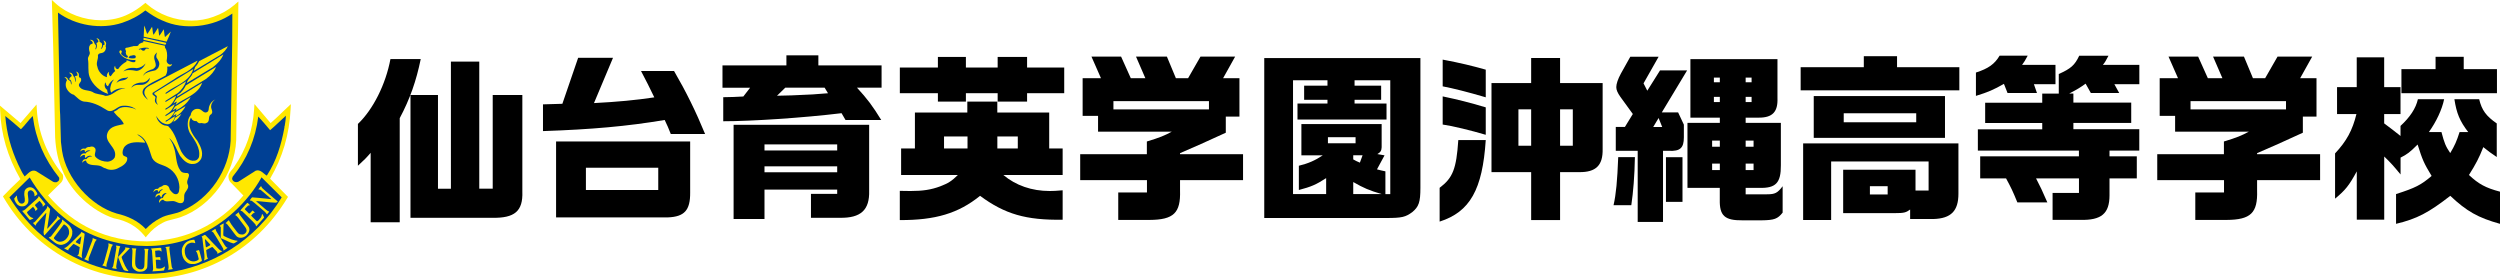
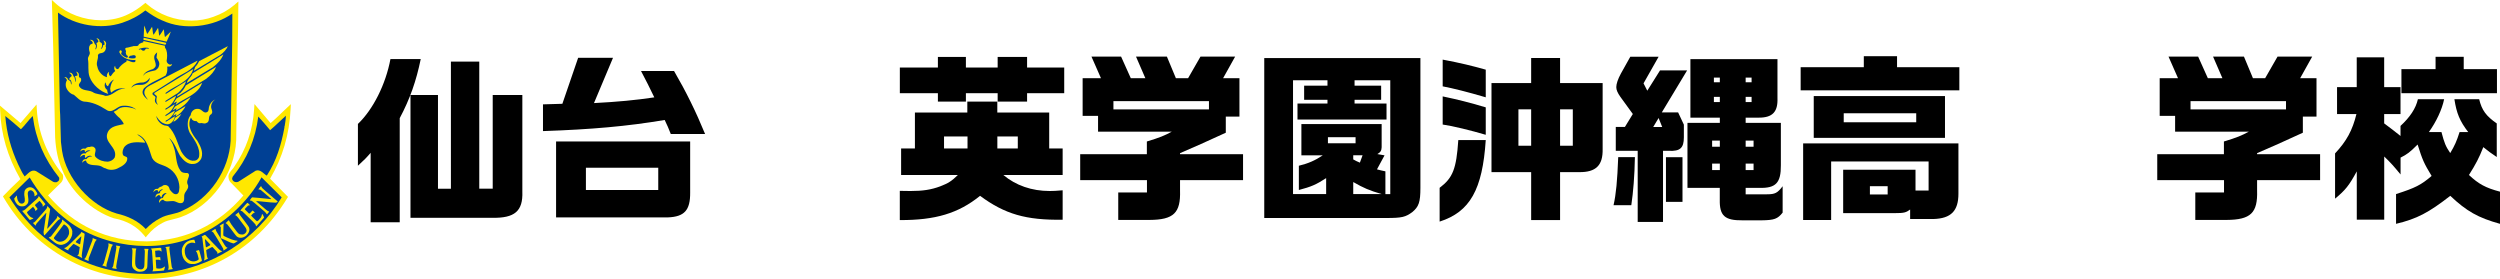
<svg xmlns="http://www.w3.org/2000/svg" id="b" width="492.78" height="55" viewBox="0 0 492.78 55">
  <g id="c">
    <path d="m82.93,11.65c-.88,4.28-2.12,7.86-4.14,11.64v20.52h-5.73v-13.69c-.88,1.03-1.13,1.27-2.51,2.55v-8.24c3.01-2.87,5.48-7.82,6.41-12.78h5.98Zm3.4,7.08v18.47h2.55V12.14h5.59v25.05h2.65v-18.47h5.84v19.04c.14,3.86-1.49,5.27-6.02,5.17h-16.03v-24.2h5.41Z" />
    <path d="m120.83,11.4l-3.75,8.92c4.71-.25,8.14-.57,11.89-1.13-1.2-2.48-1.38-2.83-2.62-5.2h6.51c2.37,4.07,4.32,8.03,6.12,12.42h-6.76c-.53-1.31-.6-1.52-1.2-2.76-7.36,1.24-14.44,1.87-23.99,2.19v-5.27c1.77-.07,1.95-.07,3.82-.11l3.11-9.06h6.86Zm-11.22,16.49h26.43v10.08c.03,3.47-1.13,4.74-4.35,4.88h-22.08v-14.97Zm20.14,5.17h-14.26v4.39h14.26v-4.39Z" />
-     <path d="m142.41,12.89h12.6v-1.98h6.3v1.98h12.46v4.39h-4.85c2.02,2.19,3.11,3.64,4.78,6.37h-7.04l-.78-1.34c-7.57.92-17.8,1.59-23.32,1.59v-4.74c1.91-.04,2.2-.04,3.96-.14l1.34-1.73h-5.45v-4.39Zm2.19,11.71h26.72v12.99c.11,3.79-1.63,5.41-5.77,5.34h-5.7v-4.71h5.17v-.85h-14.33v5.8h-6.09v-18.58Zm20.42,3.86h-14.33v1.2h14.33v-1.2Zm0,4.32h-14.33v1.17h14.33v-1.17Zm-2.48-15.5h-7.75l-1.63,1.59,2.87-.07c4.21-.18,4.42-.18,7.18-.42l-.67-1.1Z" />
    <path d="m177.37,13.31h7.5v-2.09h5.52v2.09h6.26v-2.09h5.8v2.09h7.32v5.06h-7.32v1.66h-5.8v-1.66h-6.26v1.66h-5.52v-1.66h-7.5v-5.06Zm0,24.31c.78.03,1.7.03,2.09.03,2.44,0,4.07-.25,5.87-.92,1.56-.6,2.26-1.03,3.47-2.23h-11.18v-5.24h2.72v-7.08h10.33v-2.16h5.91v2.16h10.23v7.08h2.65v5.24h-11.68c2.44,2.05,5.59,3.15,9.13,3.15.57,0,1.41-.03,2.55-.14v5.8c-7.22.11-11.39-1.1-16.28-4.71-4.28,3.47-8.85,4.81-15.82,4.78v-5.77Zm13.34-10.72h-4.63v2.37h4.63v-2.37Zm9.91,0h-4.03v2.37h4.03v-2.37Z" />
    <path d="m226.06,30.4v-2.51c2.65-.81,3.4-1.13,4.92-1.94h-14.54v-3.11h-3.04v-7.43h3.61l-1.87-4.25h5.84l1.91,4.25h2.87l-1.84-4.25h6.09l1.77,4.25h2.41l2.44-4.25h6.83l-2.37,4.25h3.22v7.57h-2.69v3.18c-4.71,2.16-5.34,2.44-9.02,4.03v.21h12.42v5.1h-12.42v2.05c.14,4.42-1.24,5.77-6.02,5.8h-6.16v-5.41h5.66v-2.44h-13.16v-5.1h13.16Zm12.24-10.47h-18.83v1.63h18.83v-1.63Z" />
    <path d="m279.98,11.44v25.58c0,2.83-.32,3.72-1.59,4.78-1.35.99-2.05,1.17-5.13,1.17h-24.06V11.44h30.78Zm-18.58,26.82v-3.15c-2.02,1.31-2.97,1.7-5.38,2.34v-4.78c1.88-.46,3.18-1.03,4.71-2.05h-4.21v-6.16h15.82v4.56c-.03.67-.21.99-.85,1.35l1.42.25-1.49,2.76c.74.21.85.21,1.66.39v4.49h.96V15.82h-7.04v1.06h5.24v2.79h-5.24v.74h6.3v3.15h-17.55v-3.15h5.91v-.74h-4.6v-2.79h4.6v-1.06h-6.79v22.43h6.55Zm5.8-11.22h-5.45v1.2h5.45v-1.2Zm1.38,3.57h-1.84v.81c.57.32.64.35,1.31.64l.53-1.45Zm3.75,7.64c-2.41-.71-3.57-1.2-5.59-2.37v2.37h5.59Z" />
    <path d="m283.77,37.02c2.62-1.98,3.29-3.72,3.68-9.41h5.41c-.64,9.77-3.11,14.15-9.09,16.07v-6.65Zm.6-25.27c3.72.71,5.7,1.2,8.49,1.98v5.45c-3.61-1.06-6.44-1.77-8.49-2.16v-5.27Zm0,7.25c3.18.67,5.13,1.17,8.49,2.16v5.41c-2.87-.85-6.62-1.77-8.49-2.02v-5.56Zm17.44-2.62v-4.95h5.7v4.95h8.39v12.99c.07,3.22-1.31,4.6-4.64,4.56h-3.75v9.45h-5.7v-9.45h-7.82v-17.55h7.82Zm0,5.17h-2.51v7.18h2.51v-7.18Zm8.21,0h-2.51v7.18h2.51v-7.18Z" />
    <path d="m322.26,30.97c-.07,3.75-.32,6.83-.71,9.48h-3.5c.5-2.23.74-4.78.92-9.48h3.29Zm4.67-19.78l-2.97,5.24.74,1.45,2.51-4h5.34l-4.99,8.28h3.22l1.13,2.41v2.51c0,2.09-.74,2.76-2.94,2.65h-1.17v14.01h-4.99v-14.01h-4.32v-4.71h1.8l1.56-2.55-2.44-3.36c-.57-.81-.82-1.38-.82-1.94,0-.64.32-1.59.92-2.69l1.84-3.29h5.55Zm.71,13.84l-.71-1.77-1.06,1.77h1.77Zm4,14.76h-3.26v-8.81h3.26v8.81Zm7.36-15.57v-1.03h-5.8v-11.54h17.16v7.68c.11,2.73-.99,3.86-3.65,3.86h-2.62v1.03h6.94v8.35c.03,3.47-.99,4.56-4.25,4.46h-2.69v1.27h4.18c1.63,0,2.09-.25,3.11-1.59v5.2c-.99,1.24-1.63,1.49-4.18,1.52h-3.72c-3.54.04-4.56-.92-4.49-4.1v-2.3h-6.37v-12.81h6.37Zm0,3.5h-1.52v1.2h1.52v-1.2Zm0,4.53h-1.52v1.27h1.52v-1.27Zm0-16.95h-1.17v.92h1.17v-.92Zm0,3.79h-1.17v1.03h1.17v-1.03Zm6.26-3.79h-1.17v.92h1.17v-.92Zm0,3.79h-1.17v1.03h1.17v-1.03Zm.39,8.63h-1.56v1.2h1.56v-1.2Zm0,4.53h-1.56v1.27h1.56v-1.27Z" />
    <path d="m367.38,13.24v-2.16h6.55v2.16h12.28v4.56h-31.28v-4.56h12.46Zm18.65,15v9.94c0,3.4-1.45,4.88-4.92,4.99h-4.6v-1.87c-.81.6-1.2.71-3.01.71h-10.19v-8.56h14.26v4.11h2.58v-5.73h-19.21v11.54h-5.52v-15.11h30.61Zm-28.52-9.31h25.87v8.24h-25.87v-8.24Zm20.2,3.4h-14.29v1.77h14.29v-1.77Zm-5.63,14.37h-3.5v1.63h3.5v-1.63Z" />
-     <path d="m399.68,10.98c-.53.99-.64,1.17-1.1,1.8h6.58v3.82h-4.25l.6,1.73h-5.8l-.71-1.8c-1.98,1.13-3.11,1.63-5.52,2.37v-4.6c2.44-.78,3.68-1.66,4.67-3.33h5.52Zm-9.8,14.51h12.67v-1.24h-11.25v-4h11.25v-1.8h3.26v-3.86c2.37-1.06,3.15-1.73,4.03-3.61h5.77c-.53.99-.64,1.24-1.1,1.8h7.18v3.82h-4.92l.95,1.73h-5.59l-1.03-1.84c-.99.71-1.52,1.06-3.22,1.94h.81v1.8h11.4v4h-11.4v1.24h12.99v4.21h-5.87v1.13h5.38v4.35h-5.38v3.33c0,3.61-1.59,4.95-5.77,4.85h-5.45v-5.31h5.2v-2.87h-8.46c.92,1.77,1.13,2.23,2.23,4.74h-5.91c-.99-2.41-1.17-2.76-2.23-4.74h-5.1v-4.35h19.46v-1.13h-19.92v-4.21Z" />
    <path d="m438.36,30.4v-2.51c2.65-.81,3.4-1.13,4.92-1.94h-14.54v-3.11h-3.04v-7.43h3.61l-1.87-4.25h5.84l1.91,4.25h2.87l-1.84-4.25h6.09l1.77,4.25h2.41l2.44-4.25h6.83l-2.37,4.25h3.22v7.57h-2.69v3.18c-4.71,2.16-5.34,2.44-9.02,4.03v.21h12.42v5.1h-12.42v2.05c.14,4.42-1.24,5.77-6.02,5.8h-6.16v-5.41h5.66v-2.44h-13.16v-5.1h13.16Zm12.24-10.47h-18.82v1.63h18.82v-1.63Z" />
    <path d="m460.65,17.17h3.89v-5.87h5.41v5.87h3.22v5.31h-3.22v1.84c1.56,1.17,1.8,1.35,3.22,2.48v-1.98c1.87-1.73,3.01-3.43,3.43-5.27h5.17c-.42,2.05-1.56,4.46-3.01,6.48h2.48c.57,2.16.82,2.8,1.73,4.14.89-1.49,1.27-2.34,1.84-4.14h1.7c-1.66-2.16-2.3-3.72-2.72-6.48h4.88c.53,2.19,1.38,3.33,3.47,4.78v6.62c-1.35-.92-1.56-1.06-2.65-1.95-.85,2.16-1.49,3.36-2.83,5.49,1.88,1.77,3.29,2.55,6.12,3.29v6.34c-4.32-1.2-6.58-2.48-9.8-5.52-4.28,3.32-6.55,4.53-10.69,5.52v-5.87c3.78-1.2,4.95-1.8,7.01-3.57-1.52-2.51-1.8-3.15-2.76-6.19-1.56,1.56-2.05,1.91-3.36,2.58v3.32c-1.49-1.8-1.7-2.05-3.22-3.54v12.45h-5.41v-9.52c-1.52,2.79-2.23,3.68-4.28,5.38v-8.92c2.26-2.41,3.43-4.56,4.21-7.75h-3.82v-5.31Zm19.43-3.54v-2.44h5.55v2.44h6.55v4.74h-18.83v-4.74h6.72Z" />
    <path d="m46.31.89c-1.25,1.06-2.64,1.86-4.26,2.43-1.36.49-2.8.74-4.29.74-3.23,0-6.45-1.19-8.83-3.27l-.26-.23-.27.22c-1.01.83-2.01,1.48-2.99,1.96-1.59.82-3.48,1.25-5.45,1.25h0c-3.34,0-6.72-1.25-9.03-3.35l-.71-.65.27,9.4.38,17.72c.14,2.49.6,4.59,1.4,6.38,1.63,4.2,5.84,8.13,10.24,9.56h.05c2.44.47,4.41,1.59,5.85,3.34l.32.39.32-.39c.85-1.05,1.92-1.93,3.03-2.48.62-.35,1.33-.52,2.08-.7.46-.11.94-.23,1.41-.39,6.08-2.16,10.7-8.54,10.99-15.19l.17-12.31.2-9.82.06-5.2-.69.58Z" fill="#ffe800" />
    <path d="m32.02,4.04c4.25,2,10.06,1.28,13.78-1.37l-.03,5.65-.31,19.45c-.32,5.75-4.08,11.36-9.42,13.72-1.38.77-3.1.71-4.47,1.52-1.02.52-1.97,1.23-2.84,2.13-1.59-1.68-3.6-2.56-5.72-3.05-5.25-1.56-9.94-6.95-10.78-12.36l-.22-1.77-.15-5.32-.05-.82-.38-19.34c3.45,2.53,8.42,3.4,12.65,2.02,1.63-.55,3.17-1.32,4.57-2.44,1.08.78,2.17,1.49,3.36,1.99" fill="#004094" />
    <path d="m57.34,20.52l-.74.69c-.38.36-.76.72-1.14,1.08-.68.66-1.39,1.34-2.12,1.97l-3.18-3.75-.07,1.02c-.26,4.17-1.58,7.98-3.91,11.31l-.02.04c-.1.18-.25.36-.42.55-.29.34-.63.72-.71,1.24v.07c0,.45.11.81.33,1.1l.02.03c.41.44.83.86,1.24,1.27.47.48.92.93,1.35,1.4-4.96,5.82-11.37,8.86-19.03,9.04-7.81-.03-14.36-3.08-19.47-9.07.7-.69,1.38-1.36,2.08-2.04l.34-.33c.46-.4.66-1.03.51-1.63l-.02-.09-.06-.07c-3.08-3.87-4.78-8.16-5.06-12.74l-.06-1.01-3.16,3.65-4.04-3.42.03.93c.16,4.71,1.46,9.14,3.99,13.55-.13.13-.27.25-.4.38-.95.9-1.93,1.83-2.83,2.8l-.21.22.15.26c5.73,9.71,15.82,15.7,26.98,16.02.25,0,.49,0,.74,0,11.76,0,22.02-5.8,28.15-15.91l.17-.27-3.53-3.59c2.45-4.13,3.81-8.74,4.04-13.7l.05-1.01Z" fill="#ffe800" />
    <path d="m56.1,24.93c-.12.03-.03.12-.03.19-.65,3.48-1.56,6.54-3.48,9.5-.65-.37-1.26-1.3-2.18-.98l-3.39,2.16c-.26.14-.6.14-.86,0-.22-.11-.38-.34-.41-.58l.1-.37c2.84-3.47,4.51-7.45,5.06-11.88.78.86,1.58,1.78,2.33,2.69,1.06-.88,2.06-1.92,3.11-2.85-.01.7-.14,1.45-.25,2.13" fill="#004094" />
    <path d="m4.11,25.49c.83-.82,1.48-1.76,2.3-2.59l.06.06c.57,4.51,2.32,8.51,5.19,12.05.05.17.02.34-.02.5-.11.21-.34.35-.53.42-.25.01-.53,0-.74-.16l-3.28-2.05c-.95-.4-1.6.56-2.23,1.06-.58-.8-.85-1.54-1.3-2.41-1.36-2.95-2.26-6.09-2.52-9.5,1.05.82,2.07,1.72,3.09,2.61" fill="#004094" />
    <path d="m55.52,38.91c-5.13,8.49-13.8,13.78-23.08,14.89-9.57,1-18.17-1.87-25.06-8.14-2.17-2.04-4.04-4.36-5.53-6.76l4-3.92c1.67,2.85,3.99,5.72,6.73,7.88,6.99,5.83,18.05,7.36,26.42,3.52,5.01-2.03,9.87-6.53,12.55-11.43l3.97,3.95Z" fill="#004094" />
    <path d="m29.02,6.69c.36-.42.64-.95.95-1.42.12.52.11,1.09.27,1.59.36-.41.58-.92.91-1.37.13.51.11,1.07.26,1.57.3-.42.59-.84.85-1.29.13.5.11,1.06.26,1.54l1.16-1.09c-.22.63-.54,1.33-.83,1.99l-4.53-.98.11-2.2c.24.52.35,1.12.58,1.67" fill="#ffe800" />
    <path d="m32.78,8.44c-.02.14-.11.25-.17.39l-4.31-.97c-.06-.14.01-.29.02-.42l4.46,1.01Z" fill="#ffe800" />
    <path d="m19.61,7.94c-.14.46.48.37.5.77.05.32-.03.66-.25.9.14.06.27-.11.33-.22.16-.17,0-.58.37-.52.14-.28-.03-.63-.2-.9.2.03.38.16.47.34.27.34-.16.68.06,1.03,0,.41-.18.81-.55,1.01-.34.19-.87.04-1.04.54.12.8-.44,1.45-.11,2.24.15.92.98,1.9,1.91,2.09-.11-.3,0-.69.22-.92.05-.07.11-.11.2-.14-.12.17-.05.44,0,.62.05.12.17.24.31.25.25-.36.51-.76.89-1.03-.2-.23-.28-.65-.11-.93l.09-.09c-.01.25.07.5.31.6.1.01.17.06.27.05.39-.62,1.02-1.16,1.64-1.48,0-.1-.01-.23.09-.27.53.1.95.5,1.54.36.15-.06.16-.24.15-.36l-.03-.06c-1.25.09-2.51-.35-3.11-1.43-.05-.17-.04-.42.17-.47.14-.01.25.09.27.23.01.21-.23.38-.05.58.32.33.7.55,1.11.67.11-.1.16-.25.14-.39-.36-.04-.36-.44-.42-.7.24-.35-.42-.72.12-.9.41-.01.79-.2,1.21-.26.39-.22,1.12.2,1.28-.45.25-.17.53-.28.83-.36l.06-.25,4.26.94c-.19.32.2.57.25.87.22.65.17,1.43.05,2.1.01.29.2.52.45.67.15.09.38.09.53,0l.09-.09c.01.16-.13.42-.36.5-.2.08-.37.02-.59.04.06.56.02,1.25-.3,1.75-1.4.86-3.01,1.34-4.28,2.53-.17.26-.31.53-.28.87.07.58.62,1.07,1.08,1.42-.33-.49-.81-.98-.72-1.64.14-.86,1.08-1.17,1.71-1.52l8.73-4.56h.05c-.95,2.03-3.12,2.51-4.71,3.7l-4.15,2.63c-.28.6.86.51.48,1.2-.06.2-.06.41,0,.61.14.21.33.49.58.51-.41-.4-.38-1.01-.24-1.52.01-.42-.64-.39-.48-.78l7.61-4.68h.05c-.79,2.58-3.56,3.19-5.4,4.63-.07.05-.07.12-.09.2h.16s3.92-2.44,3.92-2.44c-.26.83-.87,1.67-1.59,2.29l-2.44,1.54c-.02.06-.05.14-.07.2l.05.05c.7-.38,1.37-.87,2.09-1.23-.33.97-1.06,2.04-2.06,2.49-.06.06-.07.15-.07.24h.11l1.72-1.07c-.06.41-.39.79-.63,1.18-.3.4-.72.68-1.12.92-.07.05-.06.12-.07.2l.05.05c.62-.37,1.21-.79,1.84-1.09-.3.82-1,1.62-1.81,1.97-.01.07-.06.12-.05.2h.14s1.7-1.07,1.7-1.07c-.06.56-.4,1.15-.95,1.46-.51.3-1.12.04-1.58-.2-.48-.32-.89-.82-1.13-1.32.07.81.8,1.65,1.6,1.88.26.05.54.06.75.15,1.42,1.4,1.75,3.26,2.53,4.93.54.95,1.48,2.05,2.66,1.87.41-.01.73-.35.87-.7.34-1.84-.87-3.32-1.8-4.76-.54-1.01-.64-2.61.17-3.52.03-.46.3-.88.72-1.1.3-.16.74-.18,1.06-.07.51.21.83.87,1.45.58.44-.26.25-.78.42-1.16.16-.57.65-1.12,1.21-1.34-.4.24-.79.74-.82,1.24-.16.63.53,1.16,0,1.68-.78.38-.09,1.47-.98,1.73-.41.26-.8-.12-1.22.05-.31.02-.52-.24-.72-.44-.33.06-.58-.06-.81-.24l-.27-.44c-.85,1.64.26,3.29,1.27,4.56.57,1.01,1.21,2.15.81,3.4-.25.61-.87,1.15-1.53,1.17-1.16.17-2.03-.71-2.69-1.59-.69-1.19-1.03-2.54-2.14-3.53.33.53.72,1.11.88,1.74.6,1.49.34,3.36,1.33,4.7.34.49.88.46,1.39.48.16.02.26.2.31.34,0,.62-.54,1.14-.31,1.83.55.87-.59,1.42-.64,2.23-.04.5.12,1.15-.36,1.47-.74.29-1.24-.4-1.97-.35-.64-.02-1.34.28-1.83-.28-.31.04-.64.31-.73.62-.14-.11-.04-.35,0-.51.11-.26.37-.45.67-.42.12-.37.42-.75.78-.95-.29-.09-.58.04-.78.25-.19.15-.2.4-.25.58-.3-.09-.31-.72-.73-.38-.2.09-.31.25-.44.41-.04-.26.02-.46.2-.63.21-.29.77-.04.7-.56.14-.19.37-.27.52-.42-.12-.12-.24.04-.36.05-.19.1-.41.25-.42.49-.18-.07-.11-.32-.3-.4-.35-.07-.58.17-.78.43.02-.31.2-.56.47-.67l.47-.03c.19-.45.71-.32.95-.65.3-.15.74-.12.99.11.22.16.27.49.37.73.39.43.75,1.01,1.38.86.53-.22.44-.87.51-1.37-.06-1.58-.88-3.07-2.31-3.87-1.02-.63-2.41-.63-3.08-1.89-.65-1.69-.9-3.92-2.95-4.68.25.3.67.47.98.81.25.28.52.54.59.87-1.42-.11-3.15-.32-4.11.87-.25.42-.44.96-.26,1.48.17.47.79.25.86.72.05.94-1,1.57-1.73,1.9-.72.44-1.8.52-2.54.09-.43-.05-.74-.43-1.17-.51-.81-.21-1.8.01-2.47-.55-.13-.14-.17-.33-.25-.49-.3.04-.57.22-.73.47,0-.22.06-.4.2-.56.17-.16.4-.21.64-.19.26-.37.62-.57,1.1-.51-.15-.15-.39-.19-.6-.14-.27.05-.49.24-.69.42-.18-.1-.09-.36-.11-.56-.29-.09-.53.06-.73.22l-.16.2c-.04-.19.05-.39.19-.53.2-.25.53-.25.82-.2.21-.35.58-.51.97-.5-.12-.11-.36-.16-.55-.11-.16.1-.36.15-.46.33-.19-.07,0-.57-.38-.42-.25.01-.46.15-.62.31.01-.22.18-.45.4-.54.2-.08.38-.05.61-.02.23-.27.57-.39.9-.34.19-.14.41-.07.63-.06.16.1.37.23.44.42.21.58-.44,1.22.14,1.71.64.58,1.43.82,2.31.83.55-.06,1.1-.36,1.36-.83.67-2.05-2.32-2.94-1.36-4.99.58-1.24,2-1.29,3.15-1.59-.12-.41-.49-.8-.79-1.17-.46-.36-.83-.78-1.19-1.23.16-.16.44-.22.64-.37.84-.86,2.25-.61,3.27-.33.17.07.37.2.53.25-.74-.65-1.76-.85-2.78-.75-1.11.11-1.96,1.67-3.17.75-1.33-.85-2.74-1.52-4.38-1.59-.81-.14-1.33-.82-1.97-1.34-.72-.16-1.38-.9-1.56-1.59-.1-.44-.04-.92.2-1.28-.06-.25-.31-.51-.53-.62.28-.03.56.09.69.36.04.31.48.26.56.6.06.17.04.37.11.55.17-.26.06-.62-.07-.86-.1-.09-.18-.19-.33-.17.02-.25.26-.51.49-.65.05-.17-.09-.32-.2-.45l-.31-.22c.21-.06.45-.02.59.15.25.2.19.55.47.7.1.3.17.62.11.96.23-.16.16-.59.11-.85.01-.11-.21-.15-.11-.27.15-.07.32-.12.49-.15.06-.3-.1-.55-.27-.76.16-.02.37.15.47.31.22.28-.11.81.36.9.18.1.18.31.17.47-.03.43-.57.65-.42,1.12.49,1.03,1.78.76,2.64,1.18.73.54,1.73.41,2.53.78,1.48.09,2.27-1.49,3.75-1.39.07,0,.15.03.21-.01-1-.27-2.03.1-2.78.76-.16-.19-.16-.51-.21-.79.11-.65.26-1.28.76-1.77-.23.04-.47.28-.65.46-.21.26-.43.52-.51.83-.22.04-.31-.22-.42-.36l-.08-.37c-.16.08-.16.37-.19.57.02.36.19.71.49.9.04.27.07.55.22.79-1.54-.44-3.1-1.79-3.67-3.34-.42-1.07-.12-2.39-.33-3.51-.05-.5.43-.82.36-1.31-.14-.44-.27-1.03.03-1.43.11-.34.74-.19.52-.59-.1-.2-.32-.38-.52-.47.2-.06.4.01.56.11.35.26.22.67.6.9.06.3-.01.6-.11.86.07.02.19-.11.22-.2.11-.27.17-.67.02-.95-.01-.25.32-.15.37-.36.04-.3-.25-.53-.39-.7.27.02.53.19.64.45" fill="#ffe800" />
    <path d="m43.44,10.81l-5.24,3.17c.04-.23.21-.51.27-.78.36-.35.59-.75.8-1.16l5.64-2.94c-.25.62-.85,1.28-1.47,1.71" fill="#ffe800" />
    <path d="m42.04,13.2l-5.16,3.13h-.04c.1-.73.94-1.16,1.12-1.88l6.07-3.72c-.36.96-1.15,1.83-2,2.46" fill="#ffe800" />
    <path d="m40.75,15.47l-5.84,3.58c-.06-.51.57-.52.8-.9.41-.4.69-.85.92-1.32l5.98-3.65c-.37.87-1.06,1.69-1.88,2.28" fill="#ffe800" />
    <path d="m34.6,20.69c.06-.19.21-.42.28-.66-.23.04-.45.23-.69.36.17-.3.38-.66.6-.98l5.06-3.09c-.83,2.4-3.48,2.95-5.26,4.37" fill="#ffe800" />
    <path d="m34.63,21.81c.05-.16.15-.3.2-.45-.28,0-.51.32-.8.37.28-.27.31-.7.69-.87l2.86-1.74c-.55,1.22-1.8,2.08-2.95,2.69" fill="#ffe800" />
    <path d="m34.6,22.93c.04-.16.2-.31.14-.45-.21.09-.39.26-.6.35.05-.22.23-.45.36-.67l2.06-1.23c-.33.76-1.15,1.66-1.95,2" fill="#ffe800" />
    <path d="m34.16,24c.07-.22.28-.48.33-.76.41-.28.82-.55,1.25-.78-.31.56-.92,1.32-1.58,1.54" fill="#ffe800" />
    <path d="m7.05,38.55s.33-.23.33-.28c0-.05-.08-.23-.11-.3-.03-.07-.22-.37-.3-.47-.08-.11-.4-.45-.69-.53-.29-.09-.61-.1-.93.09-.32.19-.47.46-.52.67-.05.22-.07.71,0,1.01.05.23.08.64.06.81-.02.17-.01.28-.22.45-.21.17-.44.17-.64.09-.2-.08-.4-.34-.49-.53-.07-.16-.18-.52-.18-.65,0-.13,0-.3-.02-.34-.02-.02-.06,0-.09.03-.03.03-.32.37-.35.41-.03.03-.1.13-.1.19,0,.05.09.28.13.38.04.1.3.55.46.71.15.15.44.34.71.37.15.02.58.07.92-.14.33-.22.49-.44.55-.7.06-.27.02-.55.01-.66,0-.08-.11-.87-.11-.95,0-.08.01-.38.16-.52.15-.14.35-.25.58-.16.23.09.44.34.52.53.08.18.08.43.07.48,0,.06-.02.13,0,.14.03.01.07,0,.11-.03.04-.03.12-.09.12-.09" fill="#ffe800" />
    <path d="m7.62,38.68s.05,0,.08.02c.03.03.21.26.27.32.06.06.52.64.57.69.05.05.4.48.4.51,0,.02-.02.08-.07.13-.05.04-.28.24-.31.28-.02.03-.09.11-.12.1-.03,0-.04-.08-.03-.14,0-.04.02-.18-.04-.28-.06-.1-.25-.34-.3-.4-.06-.06-.22-.3-.27-.29-.04,0-.11.06-.17.11-.06.05-.55.49-.6.53-.04.04-.16.16-.14.21.02.05.31.39.33.43.02.04.17.2.18.26,0,.04-.02.08-.08.14-.06.06-.29.27-.31.28-.02,0-.05-.04-.07-.14-.02-.1-.05-.2-.11-.27-.05-.07-.2-.27-.22-.29-.02-.02-.07-.11-.11-.1-.04.01-.52.46-.59.52-.06.06-.59.48-.59.55,0,.07.12.28.17.35.04.07.29.39.43.48.15.1.23.18.36.22.13.04.29.09.29.11,0,.02,0,.08-.11.12-.12.04-.52.23-.56.23-.04,0-.09-.06-.18-.16-.08-.1-.55-.67-.61-.75-.06-.08-.43-.5-.49-.56-.06-.07-.26-.29-.24-.32.02-.04.06-.03.09-.03.03,0,.21-.05.25-.08.04-.02.26-.18.34-.25.07-.07.57-.54.63-.59.09-.07,1.5-1.35,1.57-1.41.04-.03.2-.19.23-.24.03-.05.06-.12.08-.16.01-.03.02-.13.04-.14" fill="#ffe800" />
    <path d="m9.55,40.83s.29.28.31.33c.02.04.03.05.01.16-.04.21-.52,3.47-.55,3.63-.01.07-.02.1,0,.12.03.01.09-.05.15-.12.06-.08,1.64-1.83,1.69-1.92.05-.08.1-.19.11-.23,0-.05,0-.17.03-.2.02-.02.04,0,.08.02.03.03.55.49.52.53-.03.04-.06.04-.11.06-.05.02-.15.05-.2.09-.06.04-.2.17-.24.2-.05.05-2.47,2.78-2.51,2.82-.04.03-.05.07-.09.07-.03,0-.07-.1-.1-.18-.02-.07-.07-.39-.07-.45,0-.06.42-2.9.44-2.98,0-.07.14-.79.11-.81-.02-.02-.06.01-.11.06-.04.05-1.74,1.94-1.78,1.99-.04.05-.12.17-.14.23-.02.06-.03.16-.05.19-.03.03-.03.05-.08,0-.05-.04-.41-.4-.43-.44-.02-.03-.03-.06,0-.09.03-.03.14-.06.18-.08.04-.02.17-.1.21-.16.05-.06,1.69-1.9,1.8-2.02.03-.04.44-.52.46-.56.02-.04.13-.29.12-.36,0-.07,0-.1.02-.09.02,0,.15.06.2.15" fill="#ffe800" />
    <path d="m14.27,45.7c-.07-.77-.64-1.3-.75-1.4-.18-.18-.95-.77-1-.83-.05-.06-.25-.2-.28-.19-.02.01,0,.15,0,.21,0,.06-.03.17-.06.24-.05.14-.87,1.22-1.03,1.44-.16.22-1.03,1.36-1.09,1.42-.09.08-.27.16-.33.17-.06.01-.09.01-.11.05-.02.05.27.26.36.35.1.08.61.5.84.66.25.18.81.54,1.45.42.65-.12,1.2-.52,1.58-1.11.38-.59.43-1.04.39-1.44m-.83.9c-.28.5-.7.88-1.1.98-.4.1-.66.12-1.01-.03-.34-.15-.7-.52-.69-.6,0-.07.09-.2.13-.25.04-.06.82-1.1.9-1.2.08-.11.82-1.1.87-1.16.04-.06.08-.12.2-.06.06.03.39.24.54.44.15.2.35.49.37.93,0,.22.06.45-.22.95" fill="#ffe800" />
    <path d="m16.67,46.07s-.27-.16-.32-.19c-.05-.04-.34-.16-.36-.16-.01.02,0,.06-.01.09,0,.03-.02.11-.07.18-.05.07-.28.28-.35.36-.09.1-1.48,1.45-1.54,1.52-.07.07-.54.53-.66.63-.15.13-.38.29-.43.31-.04.03-.2.05-.23.06-.02.01-.05.03-.04.06.02.04.27.17.35.22.07.04.39.19.45.21.05.03.02-.04.01-.08,0-.03,0-.06.03-.14.02-.07.26-.31.31-.36.04-.06.49-.52.56-.59.06-.06.13-.12.16-.12.04,0,.61.33.68.37.06.04.45.24.49.28.04.05-.01.24-.03.31-.01.08-.13.95-.15,1.02-.02.07-.09.16-.13.2-.05.03-.09,0-.13.07-.04.06.25.17.32.21.07.04.47.26.54.29.06.03.09.01.09,0,0-.03-.09-.27-.1-.44,0-.16.15-1.16.17-1.28.01-.15.3-2.11.32-2.25.02-.14.1-.72.09-.76m-.71.94c-.02.11-.14.86-.15.9,0,.05-.02.19-.06.2-.05.02-.11,0-.3-.1-.19-.1-.57-.27-.55-.33.01-.06.16-.23.21-.28.06-.06.46-.43.5-.48.04-.05.33-.36.39-.34.04.01-.02.31-.04.42" fill="#ffe800" />
    <path d="m18.64,47.07c.07.02.29.11.33.14.04.01.11.06.08.09-.03.03-.11.07-.15.13-.05.06-.14.19-.19.3-.04.08-.8,2.08-.85,2.21-.04.11-.3.73-.34.84-.04.11-.06.32-.06.39,0,.08.03.19.02.22,0,.03-.03.05-.07.04-.04-.02-.29-.12-.36-.15-.08-.04-.46-.17-.44-.23.02-.06.07-.06.1-.08.03-.03.11-.11.14-.17.04-.06.18-.34.21-.43.04-.08.66-1.72.71-1.87.04-.11.45-1.13.46-1.19.02-.06.04-.18.04-.22,0-.04-.04-.12-.02-.14.02-.02.11,0,.15.02.04.02.18.09.23.12" fill="#ffe800" />
    <path d="m21.83,48.1c.07.01.42.12.42.17,0,.05-.03.08-.07.11-.04.03-.12.1-.2.31-.08.2-.51,1.8-.56,1.96-.04.14-.38,1.34-.41,1.43-.03.08-.04.28-.02.33.02.05.06.11.01.14-.04.03-.22-.04-.3-.06-.09-.02-.39-.11-.43-.13-.03-.01-.12-.05-.1-.09.03-.03.06-.05.1-.1.04-.06.17-.21.19-.3.02-.08.52-1.9.57-2.05.05-.18.32-1.08.33-1.24.02-.16.06-.35.03-.4-.02-.06-.08-.15-.04-.18.04-.03.12-.01.17,0,.05.02.23.08.3.1" fill="#ffe800" />
    <path d="m23.26,48.45c.08.02.44.09.44.12,0,.03.01.05-.02.09-.03.04-.12.21-.16.37-.04.15-.32,1.75-.35,1.93-.03.16-.26,1.37-.26,1.54,0,.17.03.32.05.36.03.04.09.12.06.14-.03.02-.28-.03-.37-.04-.1-.01-.52-.08-.54-.12-.03-.04.02-.08.03-.11.02-.04.14-.18.16-.24.02-.06.13-.64.16-.85.02-.17.32-1.83.35-2.01.03-.19.15-.79.14-.89-.02-.1-.1-.25-.1-.3,0-.04.09-.03.12-.03.03,0,.22.03.28.05" fill="#ffe800" />
-     <path d="m25.13,48.81c.09.02.45.09.44.14,0,.05-.1.12-.17.18-.06.06-.66.69-.72.74-.06.06-.68.69-.7.75-.02.06.01.17.08.38.03.09.47,1.19.59,1.39.12.2.35.59.39.66.04.06.3.33.28.36-.02.04-.06.05-.17.03-.1-.02-.45-.08-.49-.1-.05-.02-.23-.08-.3-.17-.07-.1-.31-.55-.36-.67-.04-.12-.48-1.24-.53-1.35-.04-.11-.19-.44-.18-.5.03-.1.24-.27.29-.33.05-.06.67-.72.76-.82.08-.09.31-.37.33-.42.02-.06.04-.13.02-.2-.02-.07-.06-.11-.02-.11.05,0,.2.01.23.02.03,0,.15.04.21.05" fill="#ffe800" />
    <path d="m26.41,48.96c.13,0,.36,0,.4.02.04,0,.07.05.06.09-.01.04-.08.16-.11.34-.02.19-.09,1.3-.09,1.51,0,.18-.07,1.08.05,1.43.12.35.36.59.63.68.27.1.65.11.81-.04.16-.15.28-.27.3-.73.02-.46.1-2.47.09-2.64,0-.12-.03-.33-.06-.39-.02-.05-.07-.15-.05-.17.02-.03.15-.02.19-.02s.45.02.52.02c.07,0,.15,0,.14.03,0,.04-.04.08-.06.13-.02.05-.05.16-.07.27-.02.11-.03.79-.05.98-.02.15-.05,1.56-.06,1.7,0,.15,0,.62-.15.8-.14.18-.45.5-.81.54-.36.05-.85.13-1.25-.12-.39-.25-.76-.5-.81-1.07-.04-.5.05-1.89.05-2.07,0-.18.06-.88.02-.97-.04-.09-.05-.17-.08-.21-.03-.04-.08-.1-.02-.11.06-.03.3-.01.41-.01" fill="#ffe800" />
    <path d="m30.07,48.96c.08,0,1.06-.08,1.13-.09.07,0,.54-.05.56-.01.02.04.06.33.06.39,0,.06.04.3.02.32-.03.01-.1,0-.13-.05-.03-.04-.09-.1-.17-.12-.09-.02-.19-.05-.28-.04-.1,0-.6.05-.64.06-.05.02-.04.07-.04.11s.06.83.06.89c0,.06.02.25.05.28.03.02.05.03.14.02.09-.01.57-.03.6-.04.03,0,.14,0,.16.04.02.05.03.33.03.38,0,.06.02.13,0,.16-.02.04-.04.08-.08.04-.04-.04-.12-.11-.23-.11-.1,0-.44,0-.48,0s-.07,0-.1.03c-.03.02-.03.07-.02.17,0,.09.07,1.11.08,1.19,0,.09,0,.29.07.32.07.03.67.08.92,0,.26-.07.51-.23.55-.27.05-.04.1-.1.13-.1.03,0,.07.02.06.05,0,.03-.07.32-.1.39-.02.07-.06.31-.1.34-.04.02-.39.05-.57.07-.18.02-.99.06-1.1.07-.11,0-.37.02-.45.03-.08.02-.13.03-.15-.01-.01-.05.07-.14.08-.2,0-.05.06-.13.05-.36-.02-.22-.12-2.09-.13-2.22-.01-.14-.09-1.25-.1-1.3-.01-.06-.06-.21-.11-.26-.05-.05-.11-.11-.08-.13.03-.02.21-.02.31-.03" fill="#ffe800" />
    <path d="m33.02,48.64c.09-.02.41-.06.43-.04.02.03.01.07,0,.1-.02.04-.08.21-.07.33,0,.12.22,1.71.24,1.84.02.14.2,1.55.22,1.65.02.1.09.35.16.4.06.05.11.07.07.09-.04.03-.03.03-.09.05-.06.02-.42.05-.49.07-.07.03-.31.05-.33.03-.03-.02-.02-.07,0-.12.03-.05.08-.2.08-.29,0-.08,0-.25-.02-.37-.02-.12-.24-1.86-.26-1.99-.02-.15-.16-1.33-.18-1.39-.03-.06-.1-.19-.13-.21-.03-.02-.07-.08-.04-.09.04-.01.14-.02.19-.03s.18-.02.23-.04" fill="#ffe800" />
    <path d="m38.3,47.27s.06.11.07.17c.01.06.11.37.11.4,0,.03.02.1-.02.1-.04,0-.18-.07-.26-.08-.08,0-.41-.07-.62,0-.21.07-.52.17-.71.37-.19.2-.45.63-.46,1.11,0,.71.16,1.23.52,1.62.35.39.84.63,1.37.56.53-.07.81-.32.84-.37.04-.05.04-.1.01-.2-.03-.09-.17-.7-.2-.79-.03-.08-.13-.4-.17-.45-.03-.05-.13-.14-.14-.17-.01-.03,0-.08.04-.1.06-.02.38-.11.41-.12.03-.02.12-.04.15,0,.04.04.18.57.2.63.03.08.27,1.03.29,1.13.03.1.09.33.06.35-.03.02-.44.27-.58.33-.14.05-.65.27-.95.28-.31,0-.76.04-1.16-.16-.49-.27-.91-.72-1.11-1.36-.17-.55-.2-1.19-.08-1.6.1-.34.35-.76.62-1.02.27-.26.66-.44.85-.51.19-.06.78-.16.9-.12" fill="#ffe800" />
    <path d="m43.7,49.48s-.18-.07-.24-.1c-.06-.03-.27-.22-.34-.29-.08-.08-.95-1-1.09-1.13-.14-.13-1.13-1.2-1.21-1.27-.12-.12-.31-.34-.39-.38-.07-.04-.31.1-.39.15-.04.02-.15.08-.19.1-.04.02-.11.07-.12.1-.01.03.04.03.06.06.02.03.04.08.08.15.04.08.07.47.08.58.02.11.32,2.65.34,2.79.02.16.03.58.02.68-.01.09-.06.26-.07.31,0,.05-.04.1-.04.13,0,.02.19-.07.25-.11.07-.03.41-.21.45-.23.05-.02.11-.06.11-.08,0-.02-.1-.1-.13-.14-.03-.04-.07-.23-.09-.33-.03-.09-.11-.74-.11-.81,0-.09-.04-.33-.03-.36,0-.03.39-.22.46-.25.07-.03.42-.22.48-.26.07-.05.24-.1.28-.1.04,0,.27.28.32.33.05.05.34.36.41.43.07.07.22.24.24.31.02.08,0,.16,0,.19,0,.03,0,.07.03.07.03,0,.23-.1.29-.15.06-.05.5-.24.55-.28.05-.04.07-.05.09-.08.02-.02-.07-.03-.1-.04m-2.37-1.08c-.09.04-.56.29-.6.32-.05.03-.11.06-.13.03-.02-.03-.06-.2-.06-.26,0-.06-.1-.86-.1-.91,0-.06-.07-.37-.03-.4.04-.02.13.04.2.14.08.11.53.58.57.62.04.04.29.28.28.33,0,.05-.03.08-.13.13" fill="#ffe800" />
    <path d="m43.67,44.26c.06-.03.39-.24.42-.22.03.02.02.07,0,.12-.01.05-.05.37-.04.44,0,.07-.01.93-.02,1.02,0,.09-.04.74-.01.79.03.04.08.09.16.13.07.03.42.22.49.24.11.04.86.38,1.03.43.17.05.6.18.67.19.08.01.47.04.47.07,0,.03,0,.05-.04.08-.06.02-.43.29-.49.32-.06.04-.25.12-.33.11-.08-.02-.53-.16-.67-.22-.13-.07-.81-.38-.99-.47-.17-.08-.6-.27-.69-.3-.08-.05-.12-.1-.12-.16,0-.06,0-1.11.01-1.24,0-.12,0-.67,0-.74,0-.07-.04-.16-.08-.19-.03-.03-.15-.07-.15-.11,0-.03.13-.12.17-.15.04-.03.15-.12.19-.14" fill="#ffe800" />
    <path d="m42.08,45.35c.06-.04.36-.26.39-.23.04.03.04.1.04.15,0,.05.05.18.11.28.04.1.76,1.24.84,1.37.06.11.7,1.19.77,1.31.07.11.29.42.33.46.05.03.2.09.23.11.03.01.07.04.05.06-.02.02-.28.22-.36.26-.08.04-.36.23-.39.25-.04.02-.05,0-.06-.05,0-.05,0-.24-.04-.31-.03-.06-.31-.55-.38-.65-.08-.1-.8-1.34-.89-1.47-.08-.12-.59-.96-.65-1.03-.06-.06-.15-.16-.23-.19-.07-.02-.13-.02-.13-.06s.11-.12.15-.14c.04-.02.14-.09.18-.12" fill="#ffe800" />
    <path d="m44.76,43.69c.06-.06.32-.28.34-.27.03,0,.08.1.12.19.04.1.31.51.39.64.05.07.62.86.76,1.01.13.15.53.82.9.91.37.09.71.09.94-.09.24-.18.45-.43.39-.75-.07-.33-.31-.63-.41-.75-.11-.15-1.05-1.42-1.17-1.56-.12-.14-.33-.41-.41-.46-.08-.05-.19-.1-.21-.13-.02-.02-.01-.06.01-.09.02-.02.28-.22.32-.26.05-.05.3-.22.31-.22.02-.01.05.02.06.05,0,.03.03.16.04.2,0,.04.21.37.3.47.06.08.68.89.77,1.01.09.13.83,1.08.88,1.26.03.1.11.35.04.66-.07.3-.3.62-.45.79-.15.16-.48.46-1,.55-.53.09-.83-.1-1.03-.26-.12-.08-1.03-1.31-1.13-1.45-.1-.13-.65-.85-.73-.92-.08-.07-.19-.17-.26-.18-.05,0-.05-.08-.04-.1.01-.02.13-.1.16-.12.02-.03.11-.08.14-.11" fill="#ffe800" />
    <path d="m47.41,41.45c.02-.06.24-.26.28-.33.04-.06.64-.71.68-.75.04-.03.32-.37.4-.39.04,0,.16.11.21.16.05.05.28.26.27.29,0,.03.03.04-.07.04-.1,0-.23.02-.31.08-.09.07-.28.29-.32.33-.05.05-.28.27-.28.32,0,.04-.01.09.05.14.07.06.45.43.5.49.05.06.25.28.31.28.05,0,.14-.06.19-.13.05-.08.32-.36.36-.4.04-.04.1-.09.15-.07.05.02.2.17.24.22.05.05.15.13.14.16-.01.03,0,.03-.11.07-.11.04-.18.07-.26.15-.08.07-.22.23-.26.27-.03.03-.09.08-.08.1,0,.02.08.12.13.16.04.05.82.83.87.86.04.03.12.11.17.11.05,0,.24-.14.3-.19.06-.05.34-.37.4-.47.07-.09.17-.32.2-.4.02-.08.05-.34.08-.36.03-.02.06,0,.11.07.05.08.3.54.29.58,0,.05-.02.07-.1.17-.09.11-.67.73-.72.79-.05.06-.41.48-.47.54-.06.06-.18.2-.21.22-.03.03-.07.07-.08.03,0-.04-.06-.24-.1-.32-.04-.07-.38-.45-.51-.57-.09-.08-1.25-1.24-1.36-1.33-.11-.09-.72-.71-.78-.74-.06-.02-.22-.07-.25-.07-.03,0-.06-.03-.05-.09" fill="#ffe800" />
    <path d="m49.47,39.16c.03-.06.18-.25.24-.26.06-.01,1.22.1,1.33.11.11,0,1.76.17,1.9.19.13.01.49.07.51.05.01-.03.02-.04-.06-.11-.09-.07-.65-.57-.74-.63-.12-.09-.82-.69-.9-.77-.08-.07-.31-.27-.38-.32-.08-.04-.18-.07-.23-.07-.06,0-.16.02-.18,0-.02-.02.01-.07.03-.11.02-.04.23-.3.27-.35.04-.05.18-.21.21-.2.03,0,.05.08.06.13.02.05.11.19.15.24.03.05.6.55.72.65.12.09,1.61,1.37,1.74,1.49.1.09.58.46.58.51,0,.05.03.09-.04.12-.06.04-.23.11-.38.12-.15,0-.79-.04-1.03-.06-.2-.02-1.76-.17-1.91-.19-.14-.02-.81-.07-.84-.05-.02.01-.04.03.02.07.05.04.83.72.96.82.12.1.92.79.99.84.06.05.31.25.34.25.03,0,.21.02.22.05,0,.03-.02.12-.08.17-.05.04-.2.26-.24.29-.04.04-.08.12-.12.11-.04,0-.1-.11-.12-.17-.02-.05-.17-.23-.24-.29-.07-.07-.77-.67-.9-.78-.13-.11-1.09-.93-1.18-1-.08-.07-.41-.33-.47-.37-.06-.05-.2-.1-.26-.1-.06,0-.18,0-.19-.02-.01-.03.01-.06.03-.11.03-.04.15-.17.18-.22" fill="#ffe800" />
    <path d="m29.38,9.51c-.06.2-.36.01-.56.07-.2.04-.2.41-.47.4-.42.14-.53-.55-.92-.15-.06.02-.05-.05-.07-.07.1-.24.42-.19.63-.29.42-.09,1.03-.14,1.39.04" fill="#004094" />
-     <path d="m30.85,11.35c.31.48.72.99.48,1.65-.06.37-.39.66-.7.86-.66.16-1.37.25-1.96.62-.19.13-.29.34-.45.47.26-.77,1.2-1.13,1.95-1.34.22-.17.52-.4.53-.7.04-.77-.65-1.52-.09-2.24l.37-.36c-.11.27-.25.67-.13,1.03" fill="#004094" />
+     <path d="m30.85,11.35c.31.48.72.99.48,1.65-.06.37-.39.66-.7.86-.66.16-1.37.25-1.96.62-.19.13-.29.34-.45.47.26-.77,1.2-1.13,1.95-1.34.22-.17.52-.4.53-.7.04-.77-.65-1.52-.09-2.24l.37-.36" fill="#004094" />
    <path d="m26.74,11.04c.05.14.01.31-.08.42-.41.12-.91.05-1.33-.03l.25-.42c.38.01.85-.32,1.16.03" fill="#004094" />
-     <path d="m26.88,13.97c-.84-.16-1.84-.32-2.58.12.64-.7,1.68-.82,2.64-.65.68-.07,1.28-.38,1.75-.93-.26.68-1.03,1.46-1.82,1.46" fill="#004094" />
-     <path d="m25.25,15.13c-.41,1.04-1.7.45-2.31,1.29.31-.81,1.14-1.1,1.94-1.08.12-.05.25-.14.37-.2" fill="#004094" />
    <path d="m28.76,16.47c-.75.55-1.81-.04-2.54.56l-.37.28c.46-.86,1.51-1.05,2.42-1.06.49-.09.98-.45,1.22-.92.09.5-.34.91-.73,1.15" fill="#004094" />
  </g>
</svg>